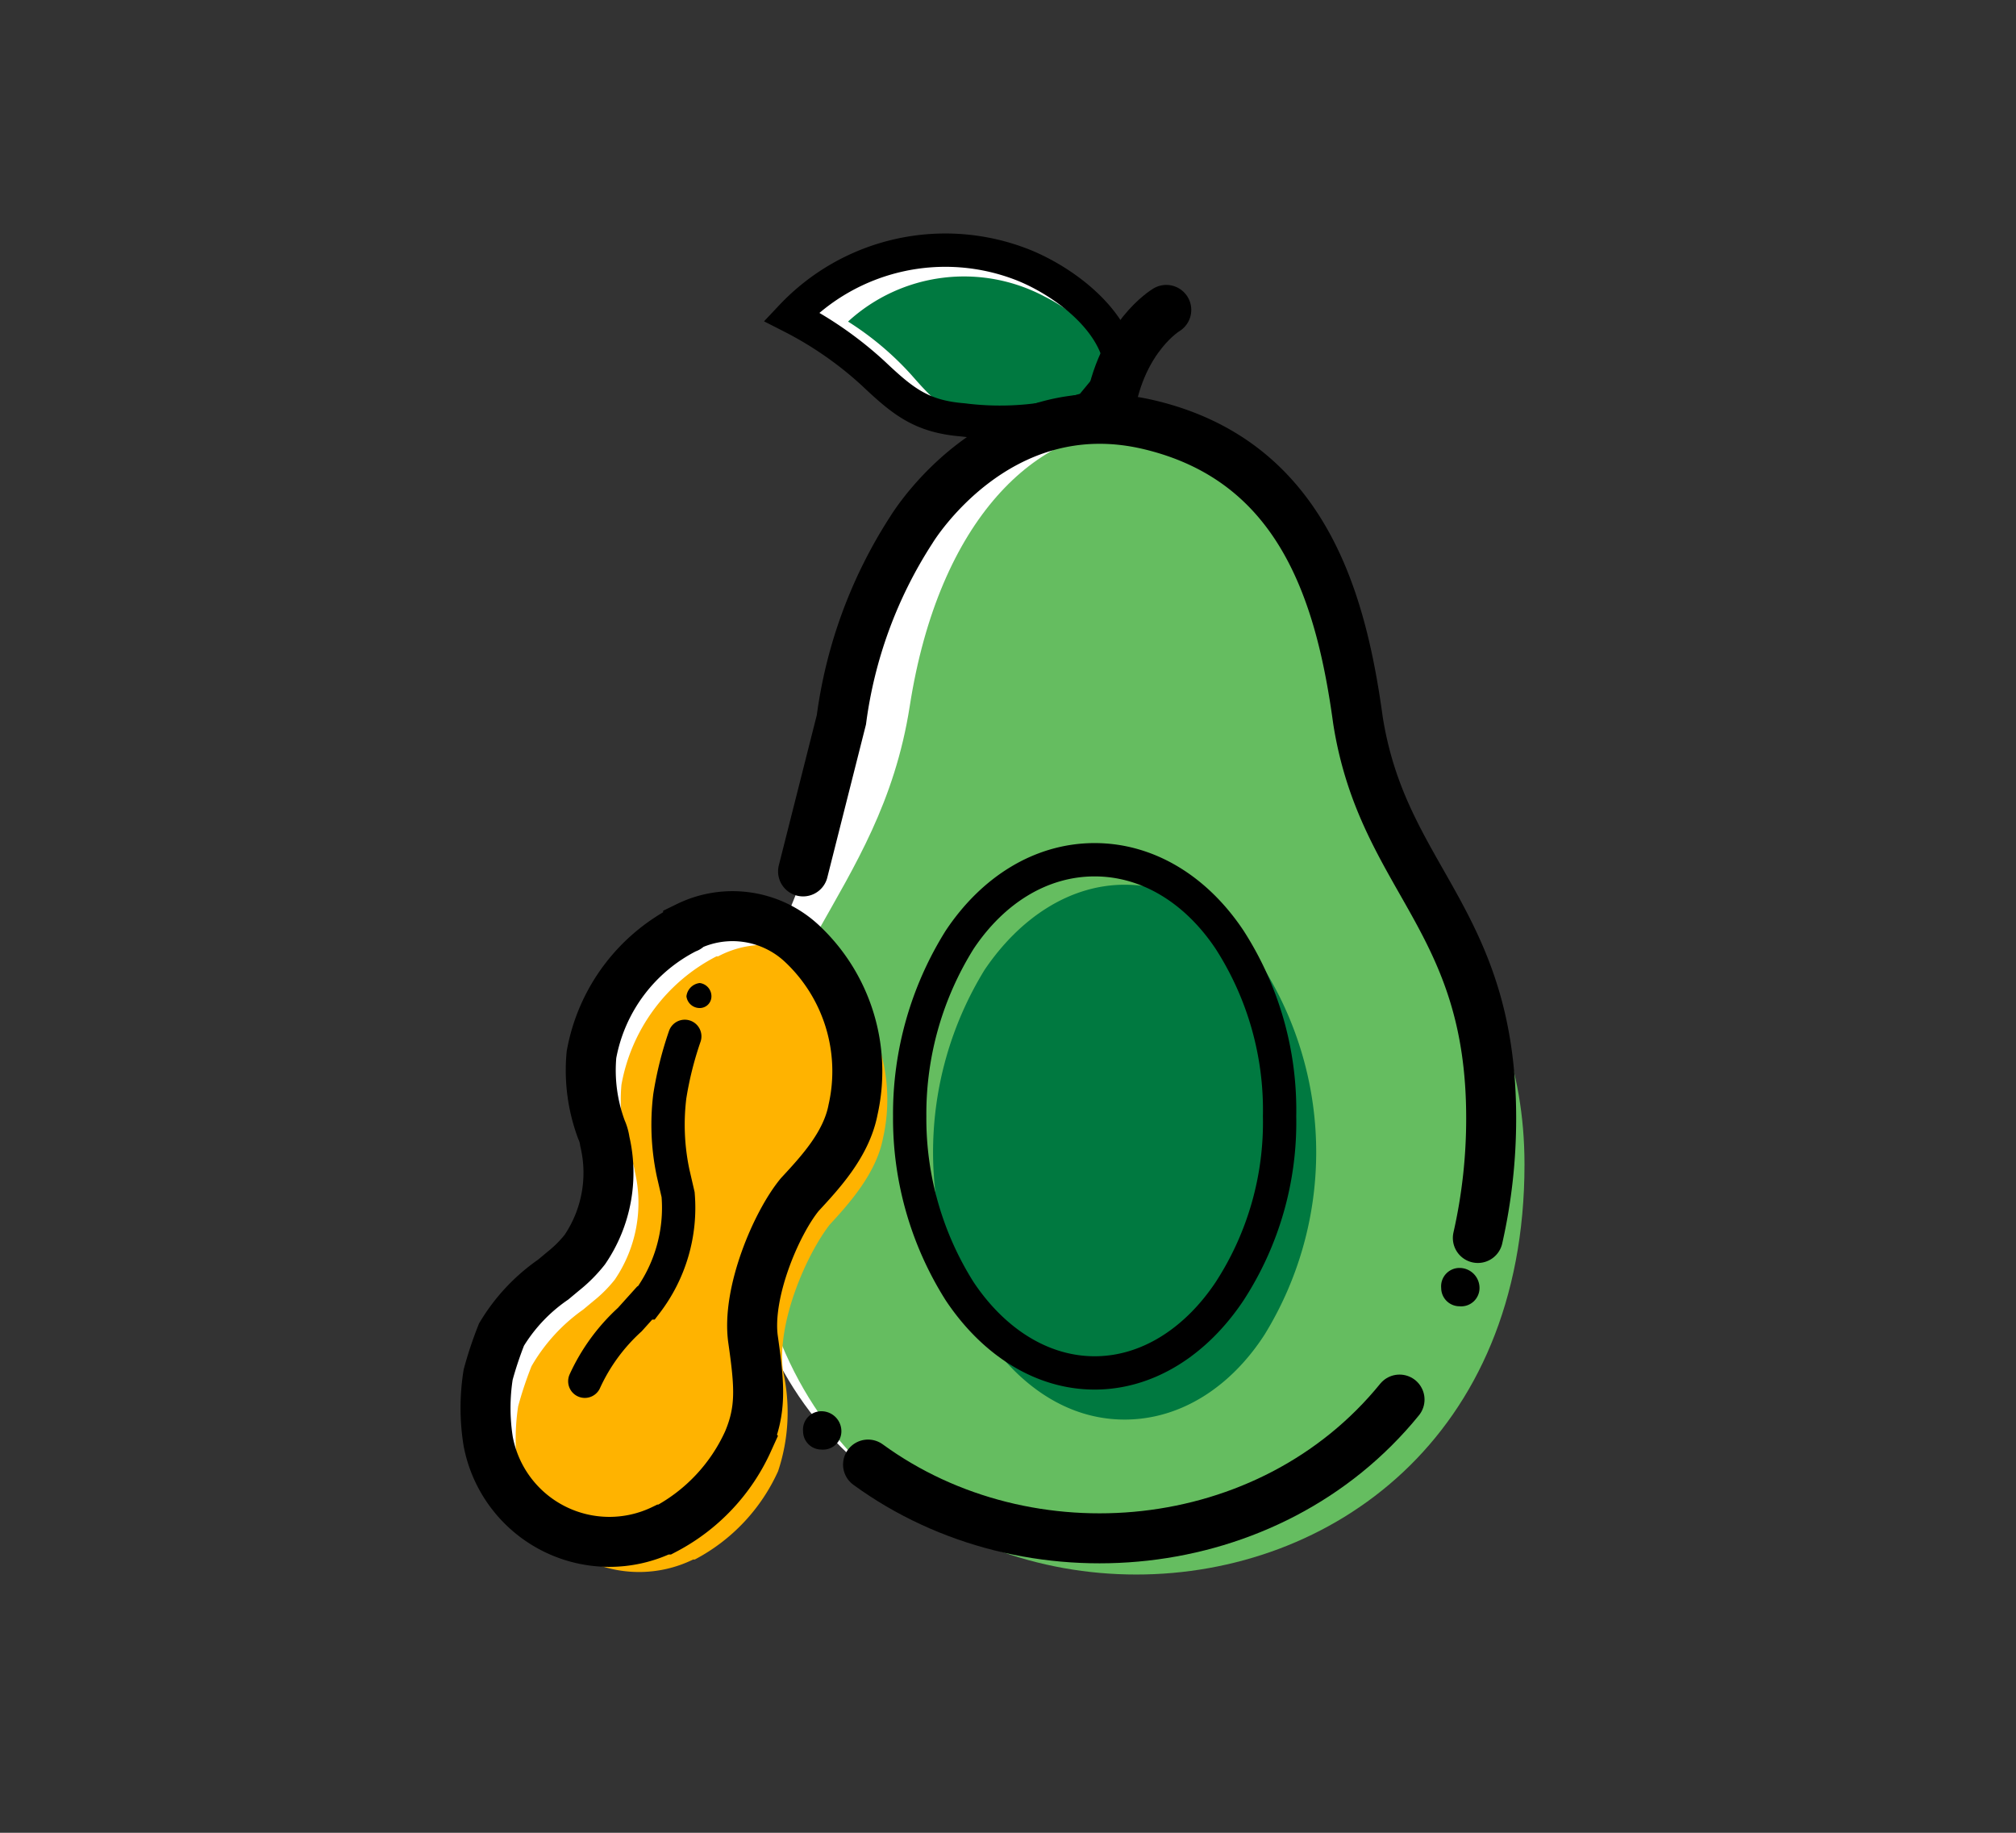
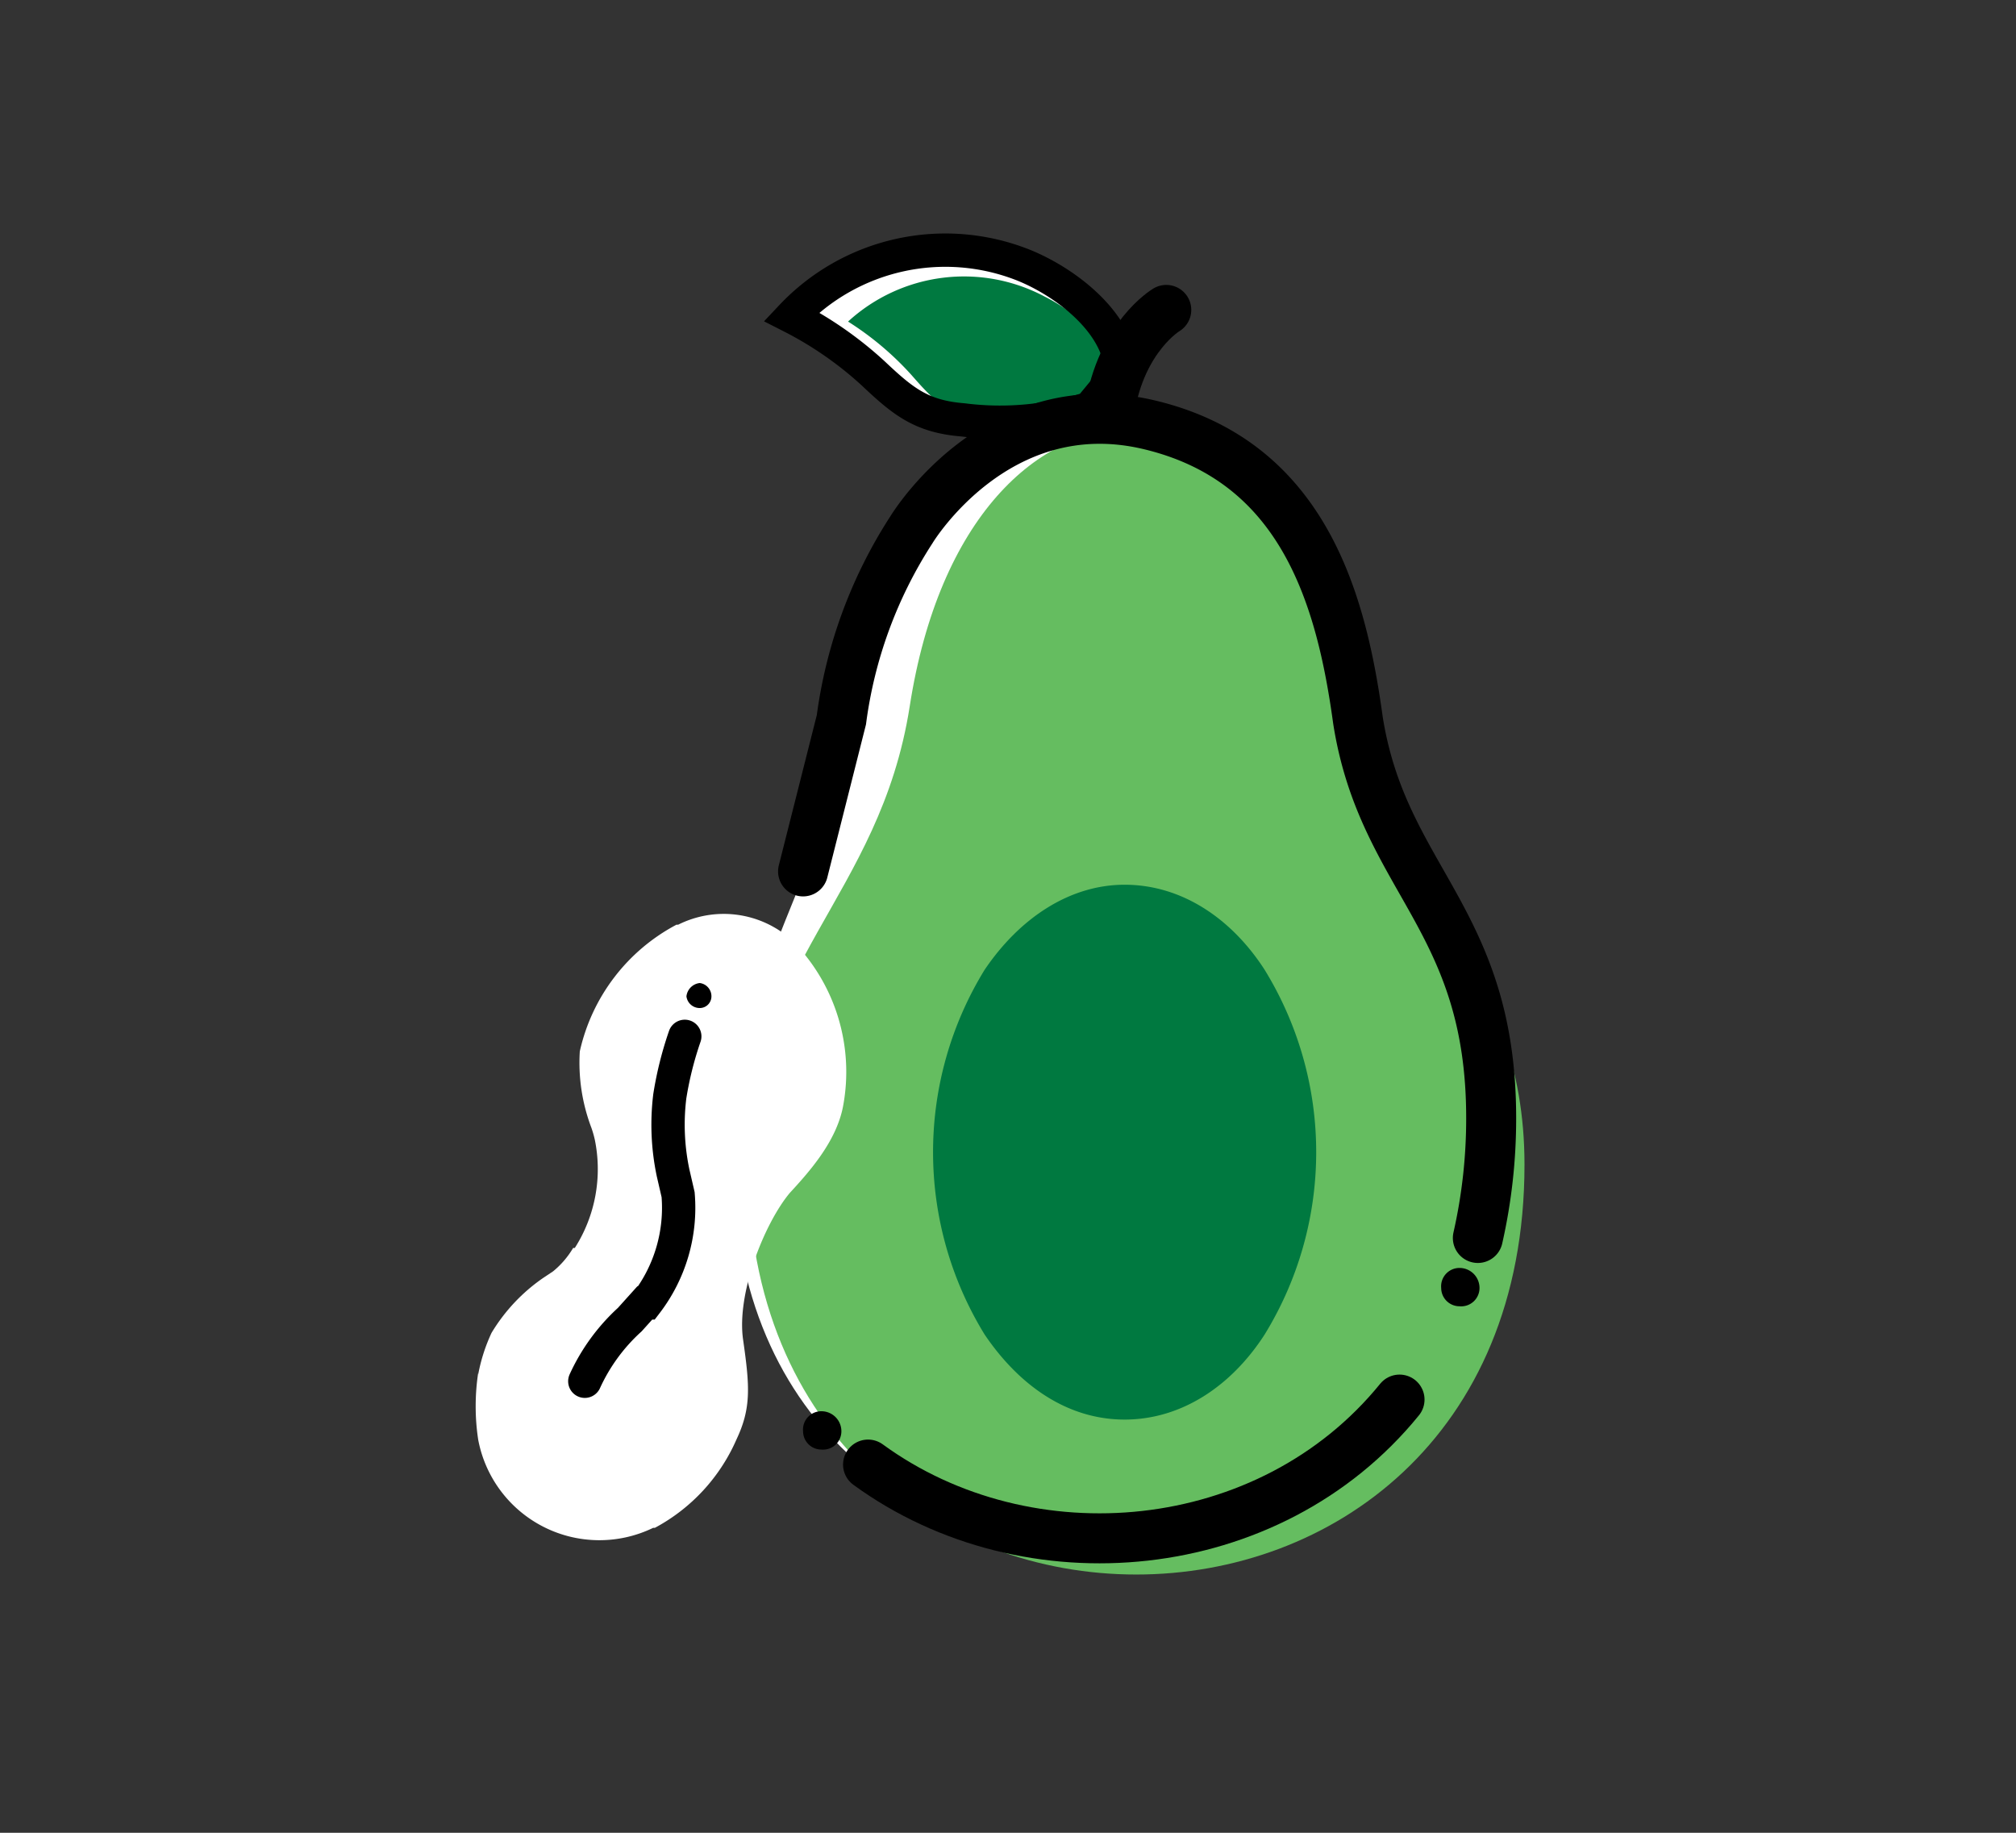
<svg xmlns="http://www.w3.org/2000/svg" id="Layer_1" data-name="Layer 1" width="121" height="110" viewBox="0 0 121 110">
  <rect x="0" y="0" width="121" height="110" fill="#333333" stroke="none" />
  <defs>
    <style>
      .cls-1 {
        fill: #fff;
      }

      .cls-1, .cls-2, .cls-3, .cls-6, .cls-7 {
        fill-rule: evenodd;
      }

      .cls-2 {
        fill: #007940;
      }

      .cls-3 {
        fill: #65bd60;
      }

      .cls-4, .cls-5, .cls-8, .cls-9 {
        fill: none;
        stroke: #000;
      }

      .cls-4, .cls-8 {
        stroke-linecap: round;
      }

      .cls-4, .cls-9 {
        stroke-width: 3px;
      }

      .cls-5, .cls-8 {
        stroke-width: 2px;
      }

      .cls-7 {
        fill: #ffb300;
      }
    </style>
  </defs>
  <path class="cls-1" d="M67.3,23.6c.1-2.9-2.9-5.5-5.3-6.7a12.3,12.3,0,0,0-13.9,1.7,19.3,19.3,0,0,1,4.4,3.9c1.7,1.8,2.7,2.8,5.2,3.2a19,19,0,0,0,7.5-.1Z" />
  <path class="cls-1" d="M90.3,67.9c0-12-7.9-14.8-9.7-26.2-3.5-21.5-25.4-22.7-29-.4C49.8,52.6,44,57.8,44,69.7c0,32.2,46.3,30.6,46.3-1.6Z" />
  <path class="cls-2" d="M67.2,23.5c.1-2.5-2.5-4.7-4.5-5.7a10.3,10.3,0,0,0-11.8,1.5,18.2,18.2,0,0,1,3.8,3.2c1.4,1.6,2.2,2.4,4.3,2.8a17.2,17.2,0,0,0,6.4-.1Z" />
  <path class="cls-3" d="M91.5,69.9c0-12.1-8-16-9.8-27.5-3.4-21.9-23.6-22.6-27.1,0-1.8,11.5-9.7,15.4-9.7,27.5,0,32.8,46.6,32.8,46.6,0" />
  <path class="cls-4" d="M84,84c-7.8,9.6-22.3,10.9-31.9,3.9" />
  <path class="cls-4" d="M48.2,52.3l2.3-9.1a27.6,27.6,0,0,1,4.2-11.4s5.1-8.5,14.3-6.3S80.5,35.9,81.5,43.2c1.5,9.6,8,11.9,8,23.9a32.4,32.4,0,0,1-.8,7.2" />
  <path class="cls-2" d="M67.5,53.1c3.4,0,6.4,2,8.4,5.1a20.9,20.9,0,0,1,0,21.9c-2,3.1-5,5.1-8.4,5.1s-6.3-2-8.4-5.1a20.9,20.9,0,0,1,0-21.9c2.1-3.1,5.1-5.1,8.4-5.1" />
-   <path class="cls-5" d="M65.7,51.6c3.2,0,6.1,1.8,8.1,4.8a18.9,18.9,0,0,1,3,10.6,18.6,18.6,0,0,1-3,10.5c-2,3-4.9,4.9-8.1,4.9s-6.1-1.9-8.1-4.9a19.4,19.4,0,0,1-3-10.5,19.7,19.7,0,0,1,3-10.6C59.6,53.4,62.5,51.6,65.7,51.6Z" />
  <path class="cls-6" d="M50.5,85.9A1.1,1.1,0,0,1,49.3,87a1.1,1.1,0,0,1-1.1-1.1,1.1,1.1,0,0,1,1.1-1.2,1.2,1.2,0,0,1,1.2,1.2" />
  <path class="cls-4" d="M70,18.6s-2.7,1.6-3.4,6" />
  <path class="cls-5" d="M67.3,22.2c-.2-2.9-3.4-5.3-5.9-6.3A12.7,12.7,0,0,0,47.5,19a22,22,0,0,1,4.9,3.4c1.8,1.7,2.9,2.6,5.4,2.8a17.6,17.6,0,0,0,7.6-.7Z" />
  <path class="cls-1" d="M28.7,82.5h0a10.4,10.4,0,0,1,.8-2.5,10.7,10.7,0,0,1,3.1-3.3l.6-.4a5.3,5.3,0,0,0,1.2-1.4h.1a8.8,8.8,0,0,0,1.2-6.5,6.4,6.4,0,0,0-.2-.7,11,11,0,0,1-.7-4.6,11.4,11.4,0,0,1,5.8-7.6h.1a6.1,6.1,0,0,1,6.8.9,11.2,11.2,0,0,1,3.1,10c-.4,2.1-2,3.9-3.2,5.2h0c-1.5,1.8-3.2,6-2.8,8.8s.5,4.1-.4,6a11,11,0,0,1-4.9,5.3h-.1a7.4,7.4,0,0,1-10.5-5.3,13.4,13.4,0,0,1,0-4" />
-   <path class="cls-7" d="M31.1,84.4h0a22.5,22.5,0,0,1,.8-2.4A10.7,10.7,0,0,1,35,78.6l.6-.5a8,8,0,0,0,1.3-1.3h0a8.2,8.2,0,0,0,1.2-6.5,2.5,2.5,0,0,0-.2-.7,10.2,10.2,0,0,1-.6-4.5A10.8,10.8,0,0,1,43,57.4h.1a5.9,5.9,0,0,1,6.8.9,10.5,10.5,0,0,1,3.1,10c-.4,2.1-2,3.9-3.2,5.2h0c-1.4,1.8-3.2,5.9-2.8,8.8a11.2,11.2,0,0,1-.3,6,11.2,11.2,0,0,1-5,5.3h-.1a7.4,7.4,0,0,1-10.5-5.2,13.4,13.4,0,0,1,0-4" />
  <path class="cls-6" d="M42.7,59.8a.7.7,0,0,1-.7.7.8.8,0,0,1-.8-.7A.9.9,0,0,1,42,59a.8.8,0,0,1,.7.8" />
  <path class="cls-8" d="M41.1,62.2a21.1,21.1,0,0,0-.9,3.6,14,14,0,0,0,.2,4.6l.3,1.3h0a9.4,9.4,0,0,1-1.9,6.5h-.1l-.9,1a11.4,11.4,0,0,0-2.7,3.7" />
-   <path class="cls-9" d="M29.3,82.5h0a22.5,22.5,0,0,1,.8-2.4,10.7,10.7,0,0,1,3.1-3.3l.6-.5a8,8,0,0,0,1.3-1.3h0a8.2,8.2,0,0,0,1.2-6.5,2.5,2.5,0,0,0-.2-.7,10.2,10.2,0,0,1-.6-4.5,10.6,10.6,0,0,1,5.7-7.6.1.1,0,0,0,.1-.1,6.1,6.1,0,0,1,6.8,1,10.5,10.5,0,0,1,3.1,10c-.4,2.1-2,3.8-3.2,5.1h0c-1.4,1.7-3.2,5.9-2.8,8.7s.5,4.2-.3,6.1a11.2,11.2,0,0,1-5,5.3h-.1a7.4,7.4,0,0,1-10.5-5.3A12.7,12.7,0,0,1,29.3,82.5Z" />
  <path class="cls-6" d="M88.8,77.3a1.1,1.1,0,0,1-1.2,1.1,1.1,1.1,0,0,1-1.1-1.1,1.1,1.1,0,0,1,1.1-1.2,1.2,1.2,0,0,1,1.2,1.2" />
</svg>